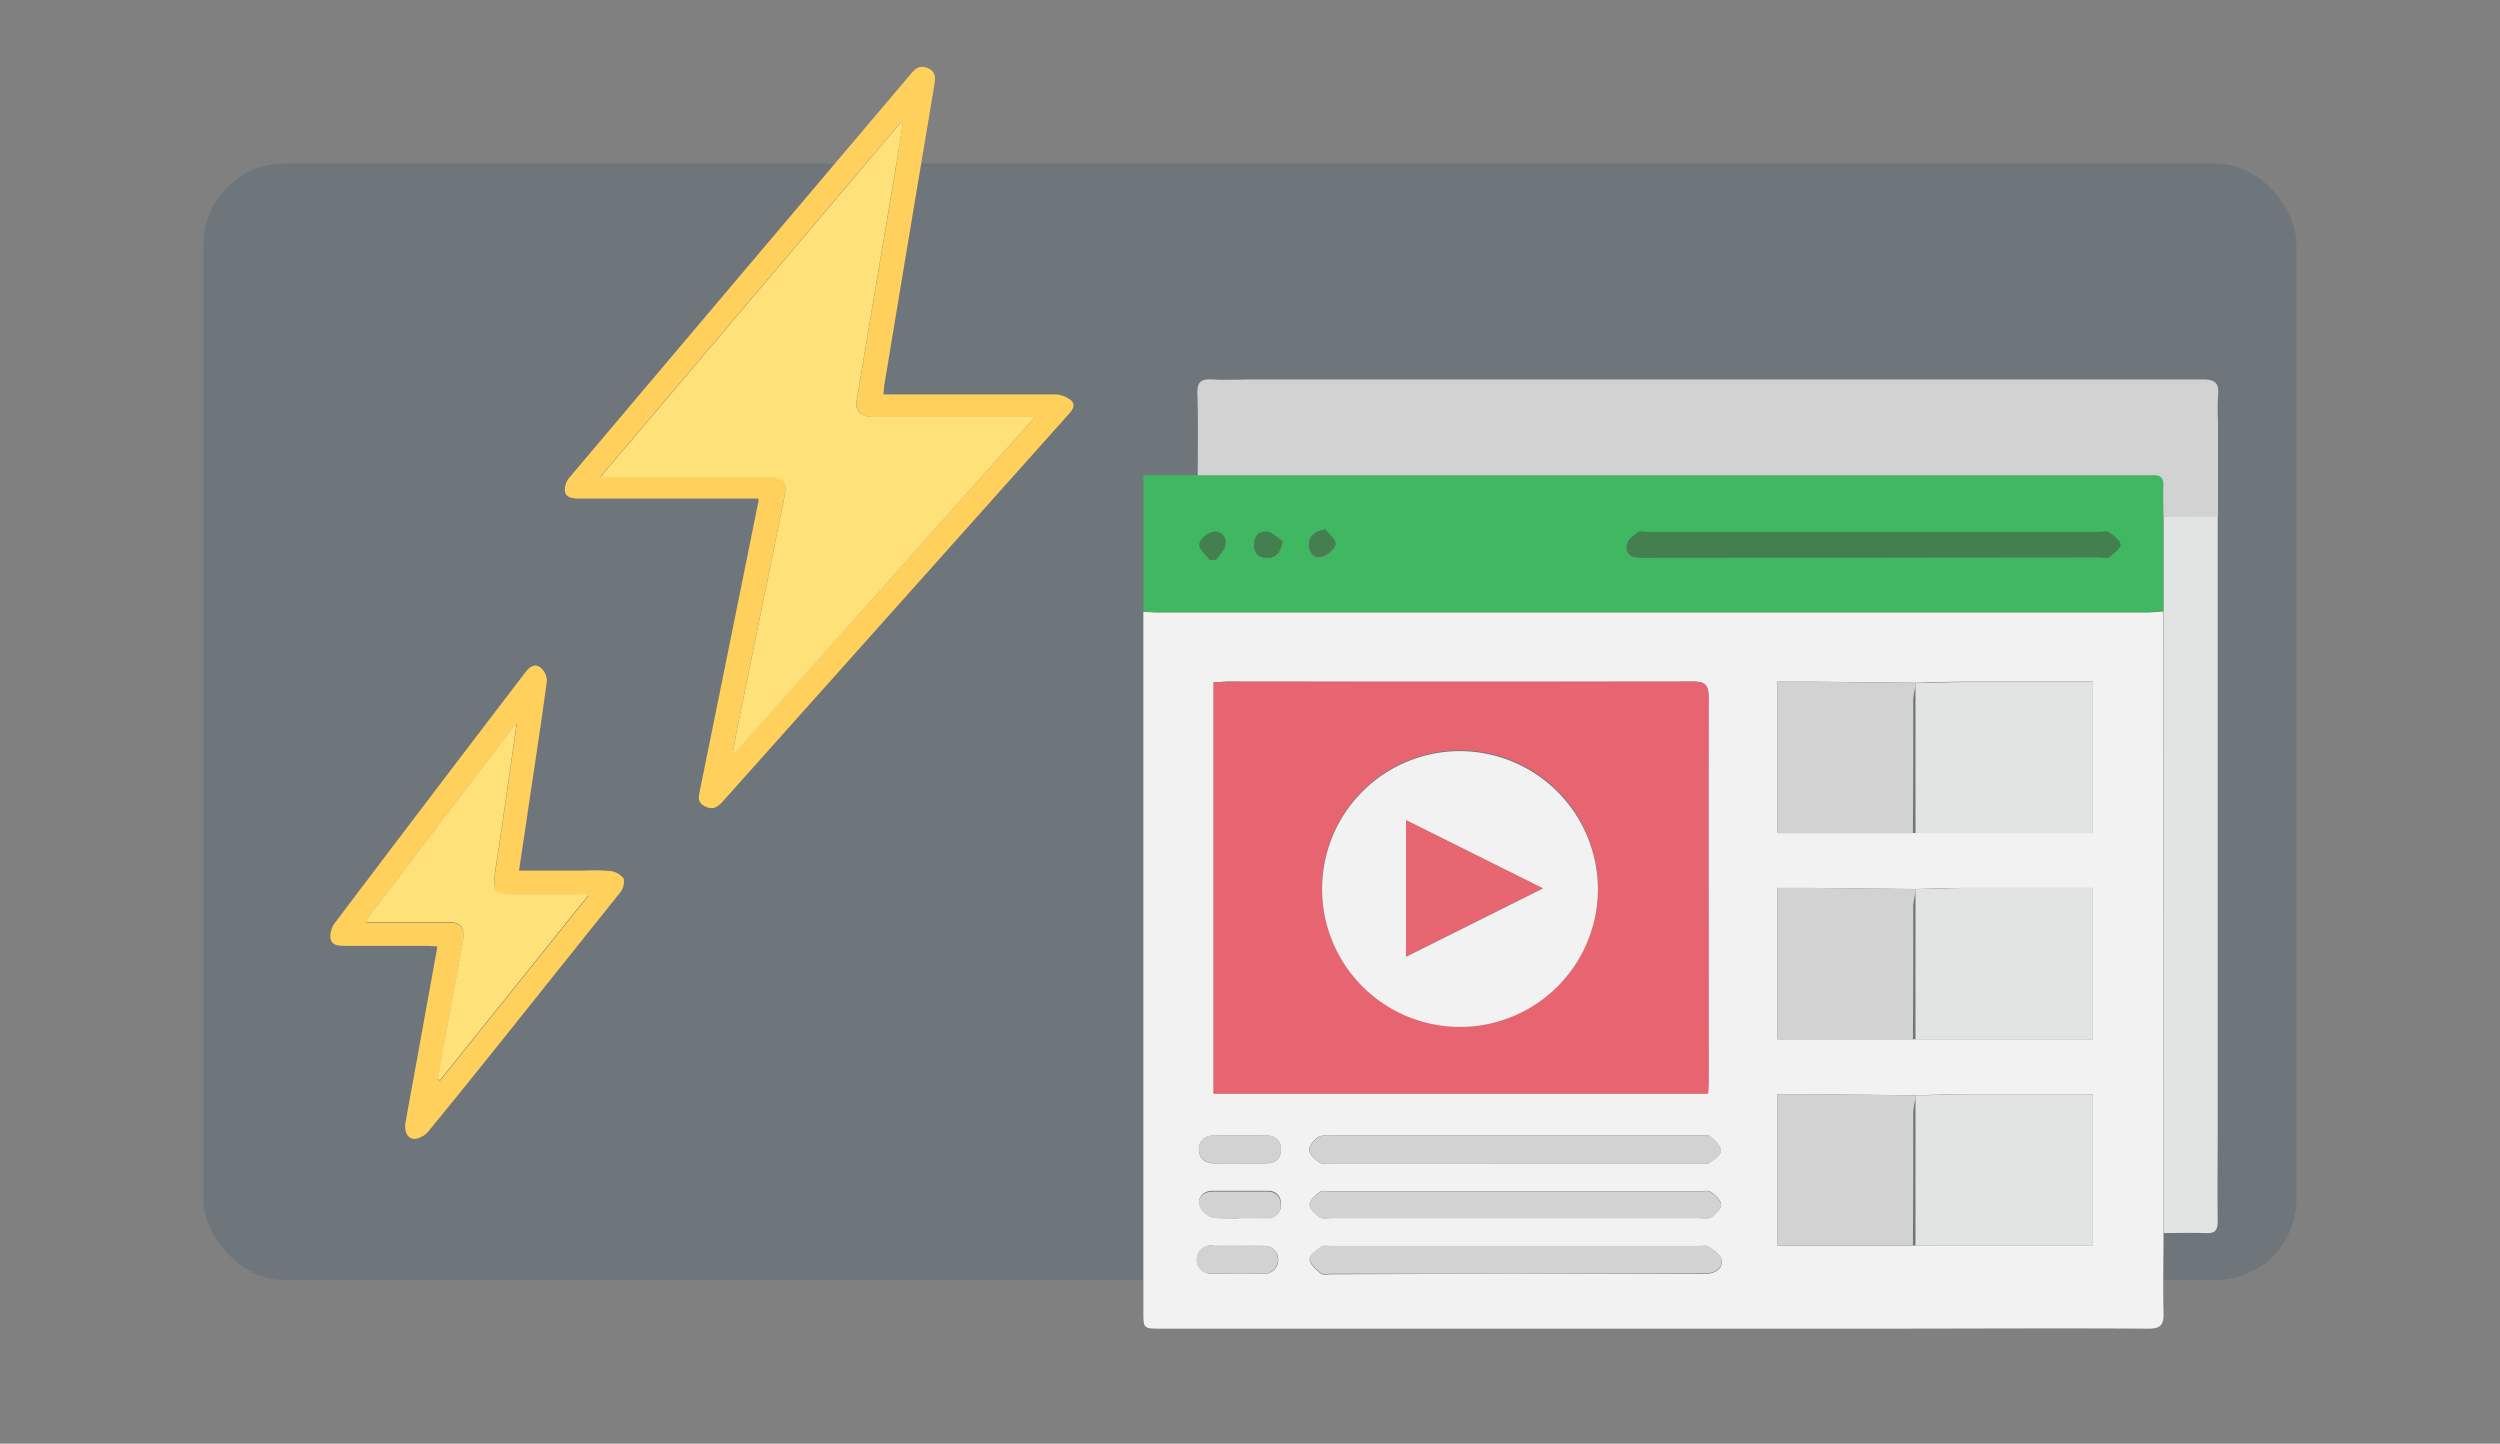
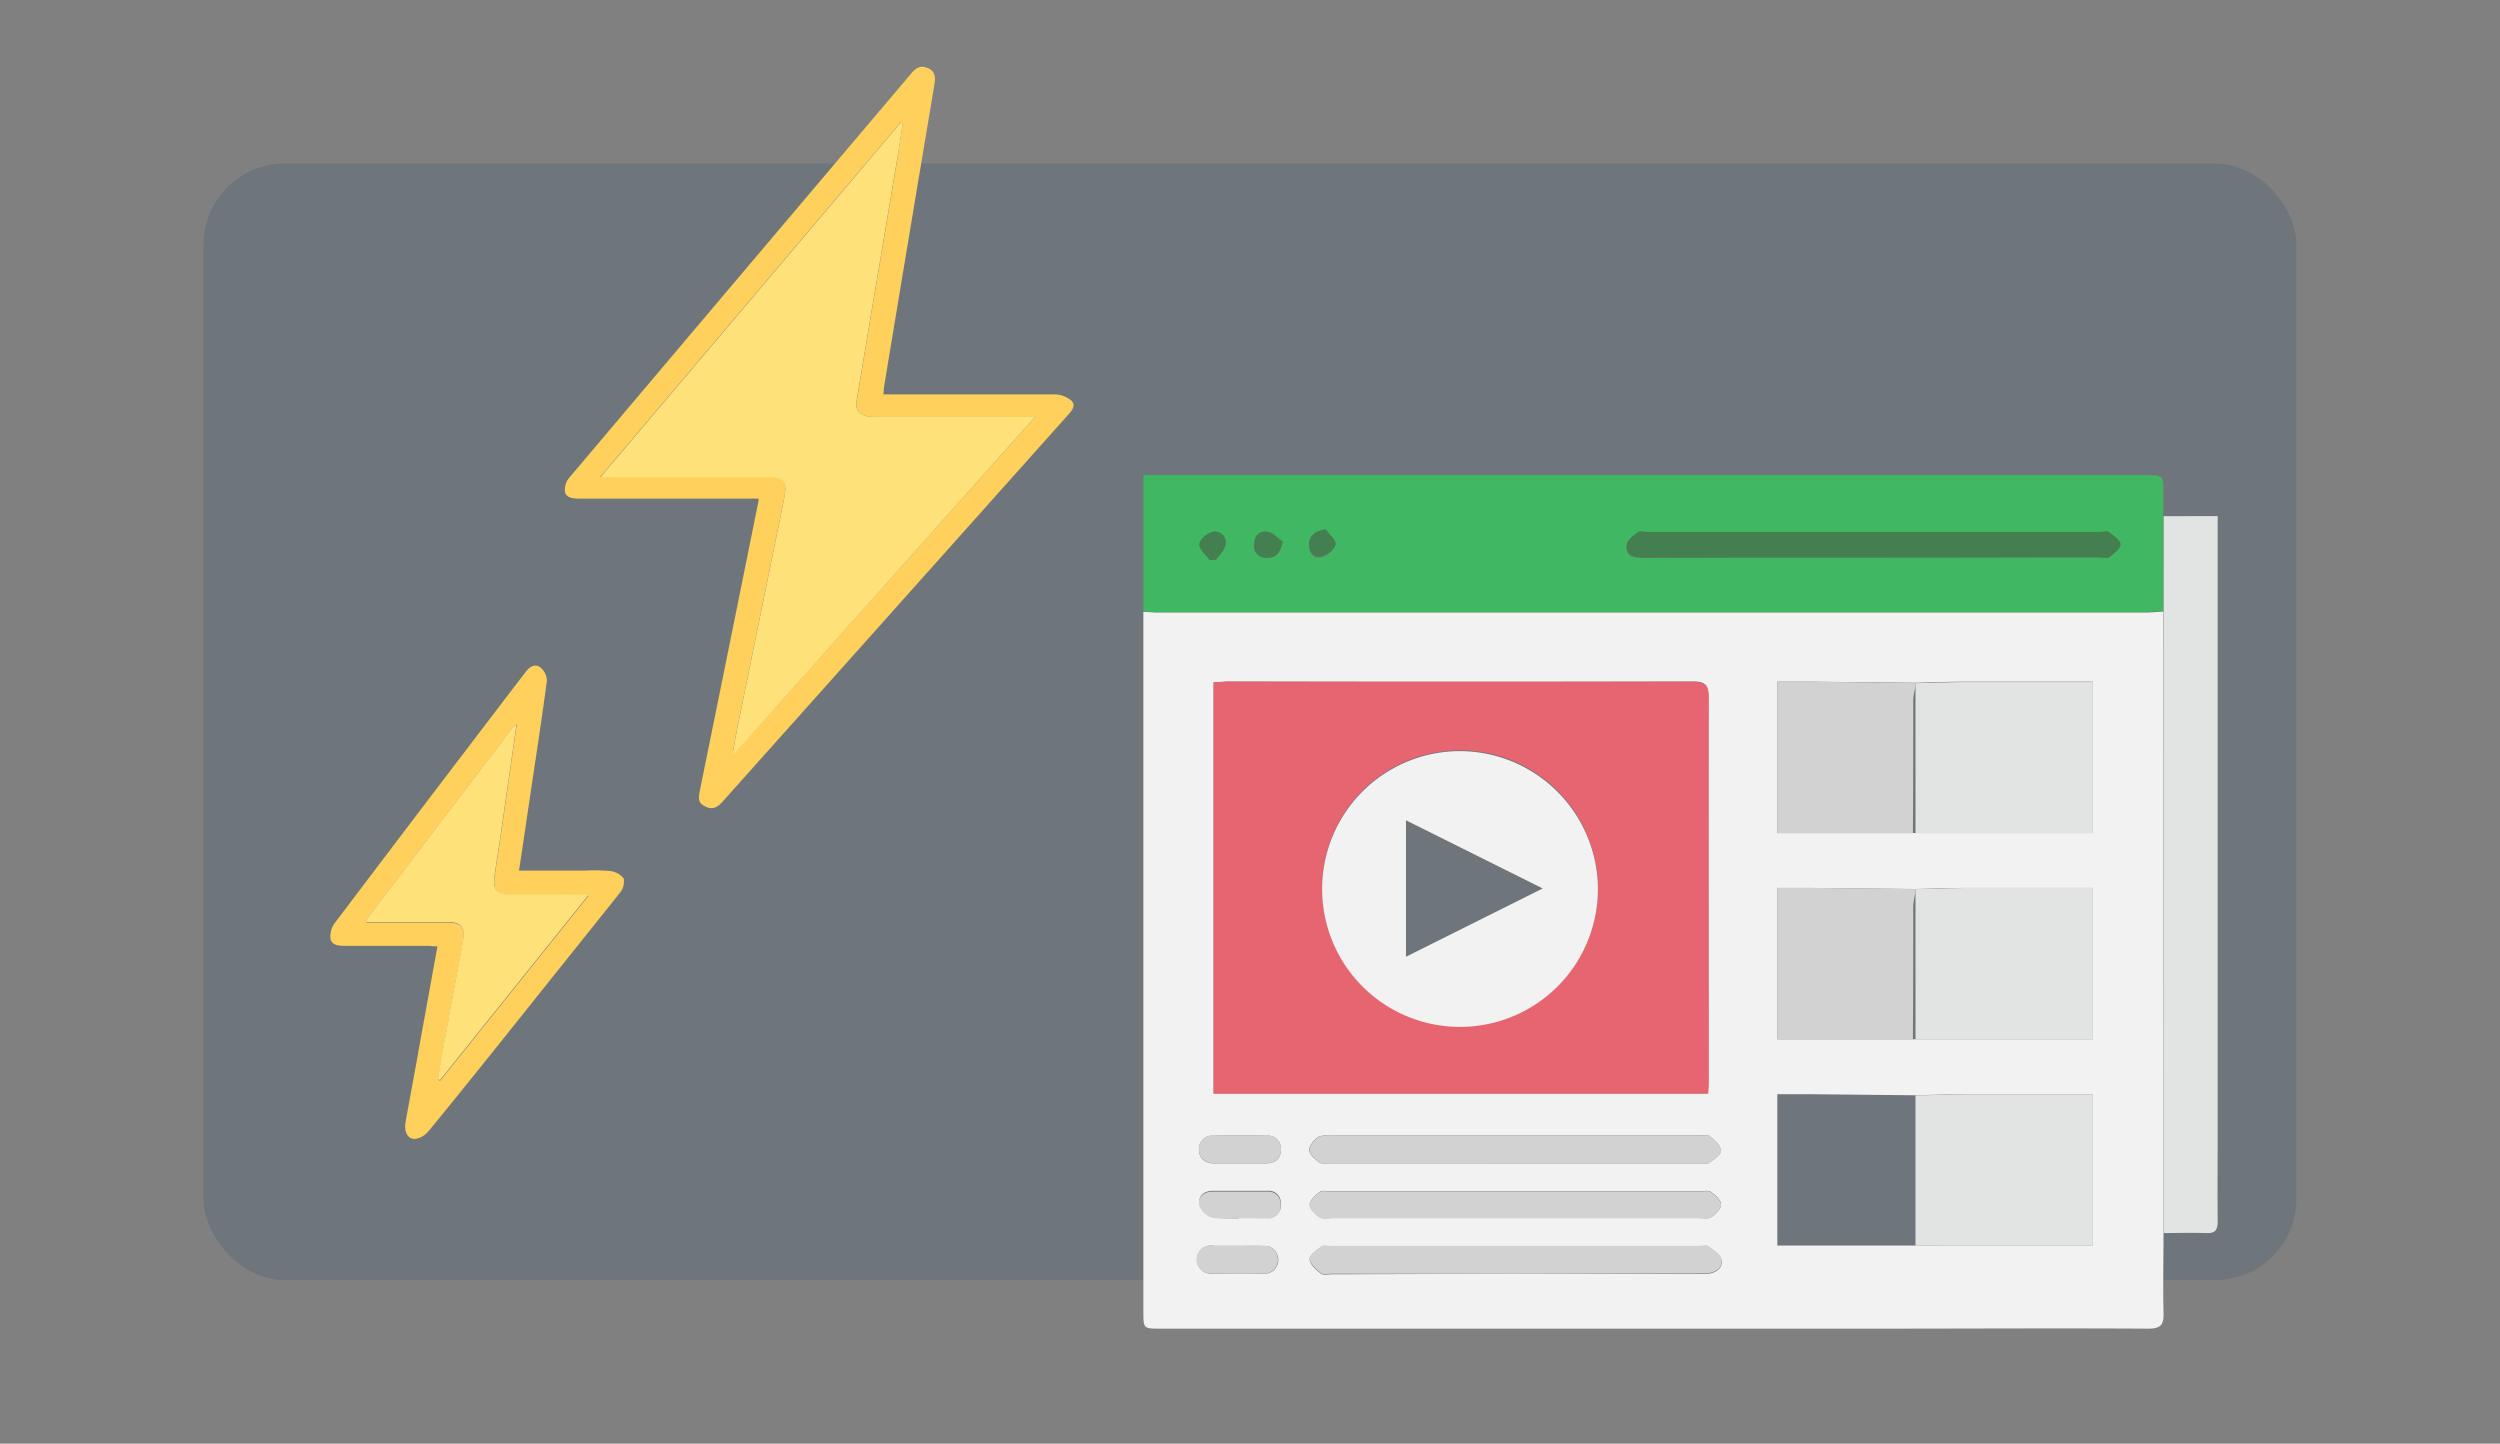
<svg xmlns="http://www.w3.org/2000/svg" id="Layer_1" data-name="Layer 1" viewBox="0 0 355 205">
  <rect x="0" y="0" width="355" height="205" fill="#808080" stroke="none" />
  <rect x="28.9" y="23.22" width="297.19" height="158.55" rx="11.49" style="fill:#084164;opacity:0.15" />
  <path d="M307.22,175.07c0,3.78-.09,7.56,0,11.34.06,1.73-.41,2.27-2.21,2.26-12.76-.08-25.53,0-38.3,0H164.85c-2.49,0-2.49,0-2.49-2.44q0-49.66,0-99.33c.67,0,1.34.07,2,.07H304.83c.79,0,1.58-.09,2.37-.14Q307.21,130.94,307.22,175.07Zm-35.6,1.8h25.56V155.38c-6.24,0-12.34,0-18.43,0-2.26,0-4.51.1-6.76.15l-14.44-.15c-1.69,0-3.38,0-5.17,0v21.49Zm0-29.29h25.56V126.09c-6.24,0-12.34,0-18.43,0-2.26,0-4.51.1-6.76.15l-14.44-.15c-1.69,0-3.38,0-5.17,0v21.49Zm0-29.29h25.56V96.8c-6.24,0-12.34,0-18.43,0-2.26,0-4.51.1-6.76.15l-14.44-.15c-1.69,0-3.38,0-5.17,0v21.48Zm-99.29-21.4v58.37h70.19c0-.7.08-1.3.08-1.89,0-18.12,0-36.24,0-54.36,0-1.75-.45-2.25-2.23-2.24q-33.09.08-66.18,0C173.63,96.81,173,96.86,172.33,96.89Zm42.73,68.31h26.18c.49,0,1.1.17,1.44-.06.68-.46,1.72-1.18,1.68-1.74,0-.73-.89-1.51-1.57-2.06-.34-.27-1.06-.09-1.61-.1h-52a3.88,3.88,0,0,0-2,.2c-.6.43-1.31,1.28-1.27,1.9s.85,1.33,1.49,1.76c.38.26,1.07.09,1.62.09ZM215,180.87h26a10,10,0,0,0,1.64,0c1.17-.18,2.1-.9,1.79-2.07-.2-.72-1.17-1.3-1.89-1.81-.28-.2-.83,0-1.26,0H189.08c-.49,0-1.11-.17-1.44.06-.68.47-1.71,1.19-1.67,1.75,0,.73.9,1.5,1.58,2.05.34.27,1.06.1,1.61.1Zm.2-7.91h26c.61,0,1.36.17,1.79-.11.63-.42,1.41-1.19,1.41-1.8s-.8-1.35-1.42-1.79c-.37-.27-1.06-.11-1.61-.11H189c-.55,0-1.25-.16-1.61.11-.62.45-1.41,1.19-1.41,1.8s.79,1.37,1.42,1.79c.43.28,1.18.11,1.79.11ZM176,165.2h3.66c1.28,0,2.17-.49,2.23-1.87a1.86,1.86,0,0,0-2.05-2.06q-3.75-.09-7.52,0a1.9,1.9,0,0,0-2.07,2.07c.06,1.29,1,1.88,2.26,1.87S174.79,165.2,176,165.2Zm.22,11.71h-3.85a2,2,0,1,0-.08,3.93q3.84.1,7.7,0a2,2,0,0,0-.1-3.91C178.61,176.89,177.39,176.91,176.17,176.91Zm-.24-4c1.33,0,2.67,0,4,0a1.75,1.75,0,0,0,1.9-2,1.71,1.71,0,0,0-1.85-1.82c-2.61,0-5.23,0-7.84,0-1.25,0-2.1.82-1.87,1.93a2.85,2.85,0,0,0,1.84,1.77A16.1,16.1,0,0,0,175.93,173Z" style="fill:#f3f2f2" />
  <path d="M307.2,86.79c-.79,0-1.58.14-2.37.14H164.36c-.67,0-1.34-.05-2-.07V67.47h7.73c.55,0,1.1,0,1.65,0H304.3c.49,0,1,0,1.46,0,1,0,1.44.41,1.42,1.42,0,1.46,0,2.92,0,4.39ZM266,79.17H298c.49,0,1.12.18,1.44,0,.67-.49,1.64-1.21,1.63-1.81s-1-1.27-1.69-1.77c-.28-.2-.83,0-1.26,0H233.87c-.43,0-1-.16-1.26,0-.63.48-1.5,1.09-1.6,1.75-.26,1.7,1,1.89,2.37,1.89Q249.69,79.15,266,79.17Zm-77.75-4c-1.71.27-2.37,1-2.37,2.18s.63,2.05,1.76,1.77a3,3,0,0,0,2-1.73C189.77,76.75,188.75,75.92,188.24,75.17Zm-16.47,4.35.88,0c.48-.71,1.25-1.38,1.35-2.14a1.5,1.5,0,0,0-1.88-1.81c-.75.19-1.79,1.12-1.81,1.75S171.24,78.78,171.77,79.52Zm10.37-2.62c-.7-.48-1.34-1.22-2.09-1.37-1.21-.24-1.94.52-2,1.8a1.64,1.64,0,0,0,1.76,1.86C181.12,79.24,181.77,78.6,182.14,76.9Z" style="fill:#40b761" />
-   <path d="M307.2,73.3c0-1.47-.05-2.93,0-4.39,0-1-.4-1.47-1.42-1.42-.48,0-1,0-1.46,0H171.73c-.55,0-1.1,0-1.65,0,0-3.87.08-7.74-.05-11.61-.05-1.67.52-2.08,2.08-2,2,.12,4,0,6,0l66.87,0q33.89,0,67.78,0c1.79,0,2.39.51,2.2,2.26a31.72,31.72,0,0,0,0,3.65q0,6.76,0,13.52Z" style="fill:#d2d2d2" />
  <path d="M314.91,73.29q0,44,0,87.89c0,4.08-.05,8.17,0,12.26,0,1.29-.39,1.72-1.67,1.66-2-.09-4,0-6,0q0-44.15,0-88.28V73.3Z" style="fill:#e2e4e4" />
  <path d="M172.33,96.89c.7,0,1.3-.08,1.9-.08q33.09,0,66.18,0c1.78,0,2.24.49,2.23,2.24-.06,18.12,0,36.24,0,54.36,0,.59,0,1.19-.08,1.89H172.33ZM226.9,126a19.58,19.58,0,0,0-39.16.25A19.58,19.58,0,1,0,226.9,126Z" style="fill:#e66570" />
  <path d="M272,97c2.25,0,4.5-.14,6.76-.15,6.09,0,12.19,0,18.43,0v21.49H272q0-10.42,0-20.84Z" style="fill:#e2e4e4" />
  <path d="M272,126.25c2.25,0,4.5-.14,6.76-.15,6.09,0,12.19,0,18.43,0v21.49H272q0-10.43,0-20.84Z" style="fill:#e2e4e4" />
  <path d="M272,155.54c2.25,0,4.5-.15,6.76-.15,6.09,0,12.19,0,18.43,0v21.49H272q0-10.43,0-20.85Z" style="fill:#e2e4e4" />
  <path d="M272,97v.49a11.37,11.37,0,0,0-.32,1.91c0,6.31,0,12.62-.05,18.93H252.38V96.81c1.79,0,3.48,0,5.17,0Z" style="fill:#d2d2d2" />
  <path d="M272,126.25v.49a11.43,11.43,0,0,0-.32,1.9c0,6.32,0,12.63-.05,18.94H252.38V126.09c1.79,0,3.48,0,5.17,0Z" style="fill:#d2d2d2" />
-   <path d="M272,155.54V156a11.72,11.72,0,0,0-.32,1.91c0,6.31,0,12.63-.05,18.94H252.38V155.38c1.79,0,3.48,0,5.17,0Z" style="fill:#d2d2d2" />
  <path d="M215.06,165.2h-26c-.55,0-1.24.17-1.62-.09-.64-.43-1.45-1.13-1.49-1.76s.67-1.47,1.27-1.9a3.88,3.88,0,0,1,2-.2h52c.55,0,1.27-.17,1.61.1.68.55,1.53,1.33,1.57,2.06,0,.56-1,1.28-1.68,1.74-.34.23-1,.06-1.44.06Z" style="fill:#d2d2d2" />
  <path d="M215,180.87H189.16c-.55,0-1.27.17-1.61-.1-.68-.55-1.54-1.32-1.58-2.05,0-.56,1-1.28,1.67-1.75.33-.23,1-.06,1.44-.06h52.18c.43,0,1-.16,1.26,0,.72.51,1.69,1.09,1.89,1.81.31,1.17-.62,1.89-1.79,2.07a10,10,0,0,1-1.64,0Z" style="fill:#d2d2d2" />
  <path d="M215.17,173h-26c-.61,0-1.36.17-1.79-.11-.63-.42-1.41-1.18-1.42-1.79s.79-1.35,1.41-1.8c.36-.27,1.06-.11,1.61-.11h52.38c.55,0,1.24-.16,1.61.11.62.44,1.42,1.18,1.42,1.79s-.78,1.38-1.41,1.8c-.43.28-1.18.11-1.79.11Z" style="fill:#d2d2d2" />
  <path d="M176,165.2c-1.16,0-2.33,0-3.49,0s-2.2-.58-2.26-1.87a1.9,1.9,0,0,1,2.07-2.07q3.76-.09,7.52,0a1.86,1.86,0,0,1,2.05,2.06c-.06,1.38-1,1.88-2.23,1.87Z" style="fill:#d2d2d2" />
  <path d="M176.17,176.91c1.22,0,2.44,0,3.67,0a2,2,0,0,1,.1,3.91q-3.85.12-7.7,0a2,2,0,1,1,.08-3.93Z" style="fill:#d2d2d2" />
  <path d="M175.93,173a16.1,16.1,0,0,1-3.81-.08,2.85,2.85,0,0,1-1.84-1.77c-.23-1.11.62-1.92,1.87-1.93,2.61,0,5.23,0,7.84,0a1.71,1.71,0,0,1,1.85,1.82,1.75,1.75,0,0,1-1.9,2C178.6,173,177.26,173,175.93,173Z" style="fill:#d2d2d2" />
  <path d="M266,79.17q-16.31,0-32.61,0c-1.36,0-2.63-.19-2.37-1.89.1-.66,1-1.27,1.6-1.75.27-.2.83,0,1.26,0h64.29c.43,0,1-.16,1.26,0,.67.5,1.68,1.16,1.69,1.77s-1,1.32-1.63,1.81c-.32.23-1,0-1.44,0Z" style="fill:#437f4f" />
  <path d="M188.24,75.17c.51.72,1.53,1.53,1.41,2.15s-1.21,1.48-2,1.68c-1.13.27-1.76-.69-1.76-1.72S186.53,75.43,188.24,75.17Z" style="fill:#437f4f" />
  <path d="M171.77,79.52c-.53-.74-1.49-1.5-1.46-2.22s1.06-1.56,1.81-1.75A1.5,1.5,0,0,1,174,77.36c-.1.76-.87,1.43-1.35,2.14Z" style="fill:#437f4f" />
  <path d="M182.14,76.9c-.37,1.7-1,2.34-2.28,2.29a1.64,1.64,0,0,1-1.76-1.86c0-1.28.74-2,2-1.8C180.8,75.68,181.44,76.42,182.14,76.9Z" style="fill:#437f4f" />
  <path d="M226.9,126a19.58,19.58,0,1,1-19.78-19.34A19.65,19.65,0,0,1,226.9,126Zm-27.25-9.52v19.38l19.42-9.7Z" style="fill:#f3f2f2" />
-   <path d="M199.65,116.45l19.42,9.68-19.42,9.7Z" style="fill:#e66671" />
  <path d="M125.45,56h1.74c7.5,0,15,0,22.5,0a3.86,3.86,0,0,1,2.45.89c.76.79-.08,1.58-.68,2.25l-48.74,54.57c-.66.74-1.35,1.39-2.52.84s-1-1.28-.84-2.2q4.19-20.58,8.34-41.17a2.23,2.23,0,0,0,0-.38H82.49c-.94,0-2,0-2.26-.92a2.62,2.62,0,0,1,.57-2Q105,39.23,129.22,10.64c.62-.74,1.23-1.48,2.46-1s1.15,1.45,1,2.39c-1.09,6.56-2.2,13.12-3.29,19.68q-1.92,11.51-3.82,23C125.51,55,125.5,55.43,125.45,56Zm2.74-38.46-.32-.14L85.22,67.74h24.19c1.64,0,2.25.63,2.08,2.09-.08.68-.23,1.35-.36,2l-6.48,31.75c-.22,1.09-.4,2.18-.59,3.28l.26.08L147,59.2H124.15c-1.94,0-2.75-.8-2.49-2.32.74-4.39,1.46-8.78,2.2-13.17,1.12-6.63,2.25-13.26,3.35-19.89C127.56,21.72,127.87,19.62,128.19,17.53Z" style="fill:#ffd05c" />
  <path d="M73.7,123.63H83a24.85,24.85,0,0,1,3.56.05,2.84,2.84,0,0,1,2,1.06,2.44,2.44,0,0,1-.5,2c-4,5-8,10-12.05,15.07-5,6.26-10,12.53-15.1,18.75A3.09,3.09,0,0,1,59,161.72c-1.12.08-1.66-1-1.4-2.44.66-3.67,1.35-7.34,2-11,.83-4.57,1.65-9.13,2.52-13.9-.62,0-1.09-.07-1.57-.07H49.09c-.88,0-1.94,0-2.15-1a3.11,3.11,0,0,1,.56-2.19q13.32-17.62,26.74-35.18c.16-.22.33-.43.5-.64.55-.68,1.32-1.09,2-.52a2.52,2.52,0,0,1,.92,1.87c-.73,5.51-1.58,11-2.4,16.49C74.76,116.54,74.25,120,73.7,123.63ZM73.17,103a3.48,3.48,0,0,0-.48.46q-10.24,13.44-20.47,26.89A2.85,2.85,0,0,0,52,131c4,0,7.8,0,11.64,0,1.84,0,2.46.79,2.12,2.62-.86,4.65-1.73,9.31-2.58,14-.34,1.9-.65,3.8-1,5.7l.32.14,21.09-26.29c-.58,0-.85-.09-1.12-.09-3.29,0-6.58,0-9.86,0-2.09,0-2.63-.62-2.36-2.68.19-1.49.45-3,.67-4.46q1.21-8.37,2.41-16.76l.07-.29Z" style="fill:#ffd05c" />
  <path d="M128.19,17.53c-.32,2.09-.63,4.19-1,6.28-1.1,6.63-2.23,13.26-3.35,19.89-.74,4.39-1.46,8.78-2.2,13.17-.26,1.52.55,2.32,2.49,2.32H147L104.32,107l-.26-.08c.19-1.1.37-2.19.59-3.28l6.48-31.75c.13-.68.28-1.35.36-2,.17-1.46-.44-2.08-2.08-2.09H85.22l42.65-50.35Z" style="fill:#fee178" />
  <path d="M73.31,103.11q-1.2,8.37-2.41,16.75c-.22,1.49-.48,3-.67,4.46-.27,2.06.27,2.67,2.36,2.68,3.28,0,6.57,0,9.86,0,.27,0,.54,0,1.12.09L62.48,153.38l-.32-.14c.32-1.9.63-3.8,1-5.7.85-4.65,1.72-9.31,2.58-14,.34-1.83-.28-2.61-2.12-2.62-3.84,0-7.67,0-11.64,0a2.85,2.85,0,0,1,.27-.64q10.23-13.44,20.47-26.89a3.48,3.48,0,0,1,.48-.46Z" style="fill:#fee178" />
  <path d="M62.27,117.65l.16-.12a1.55,1.55,0,0,1,0,.23A1.14,1.14,0,0,1,62.27,117.65Z" style="fill:#d6e6f6" />
</svg>